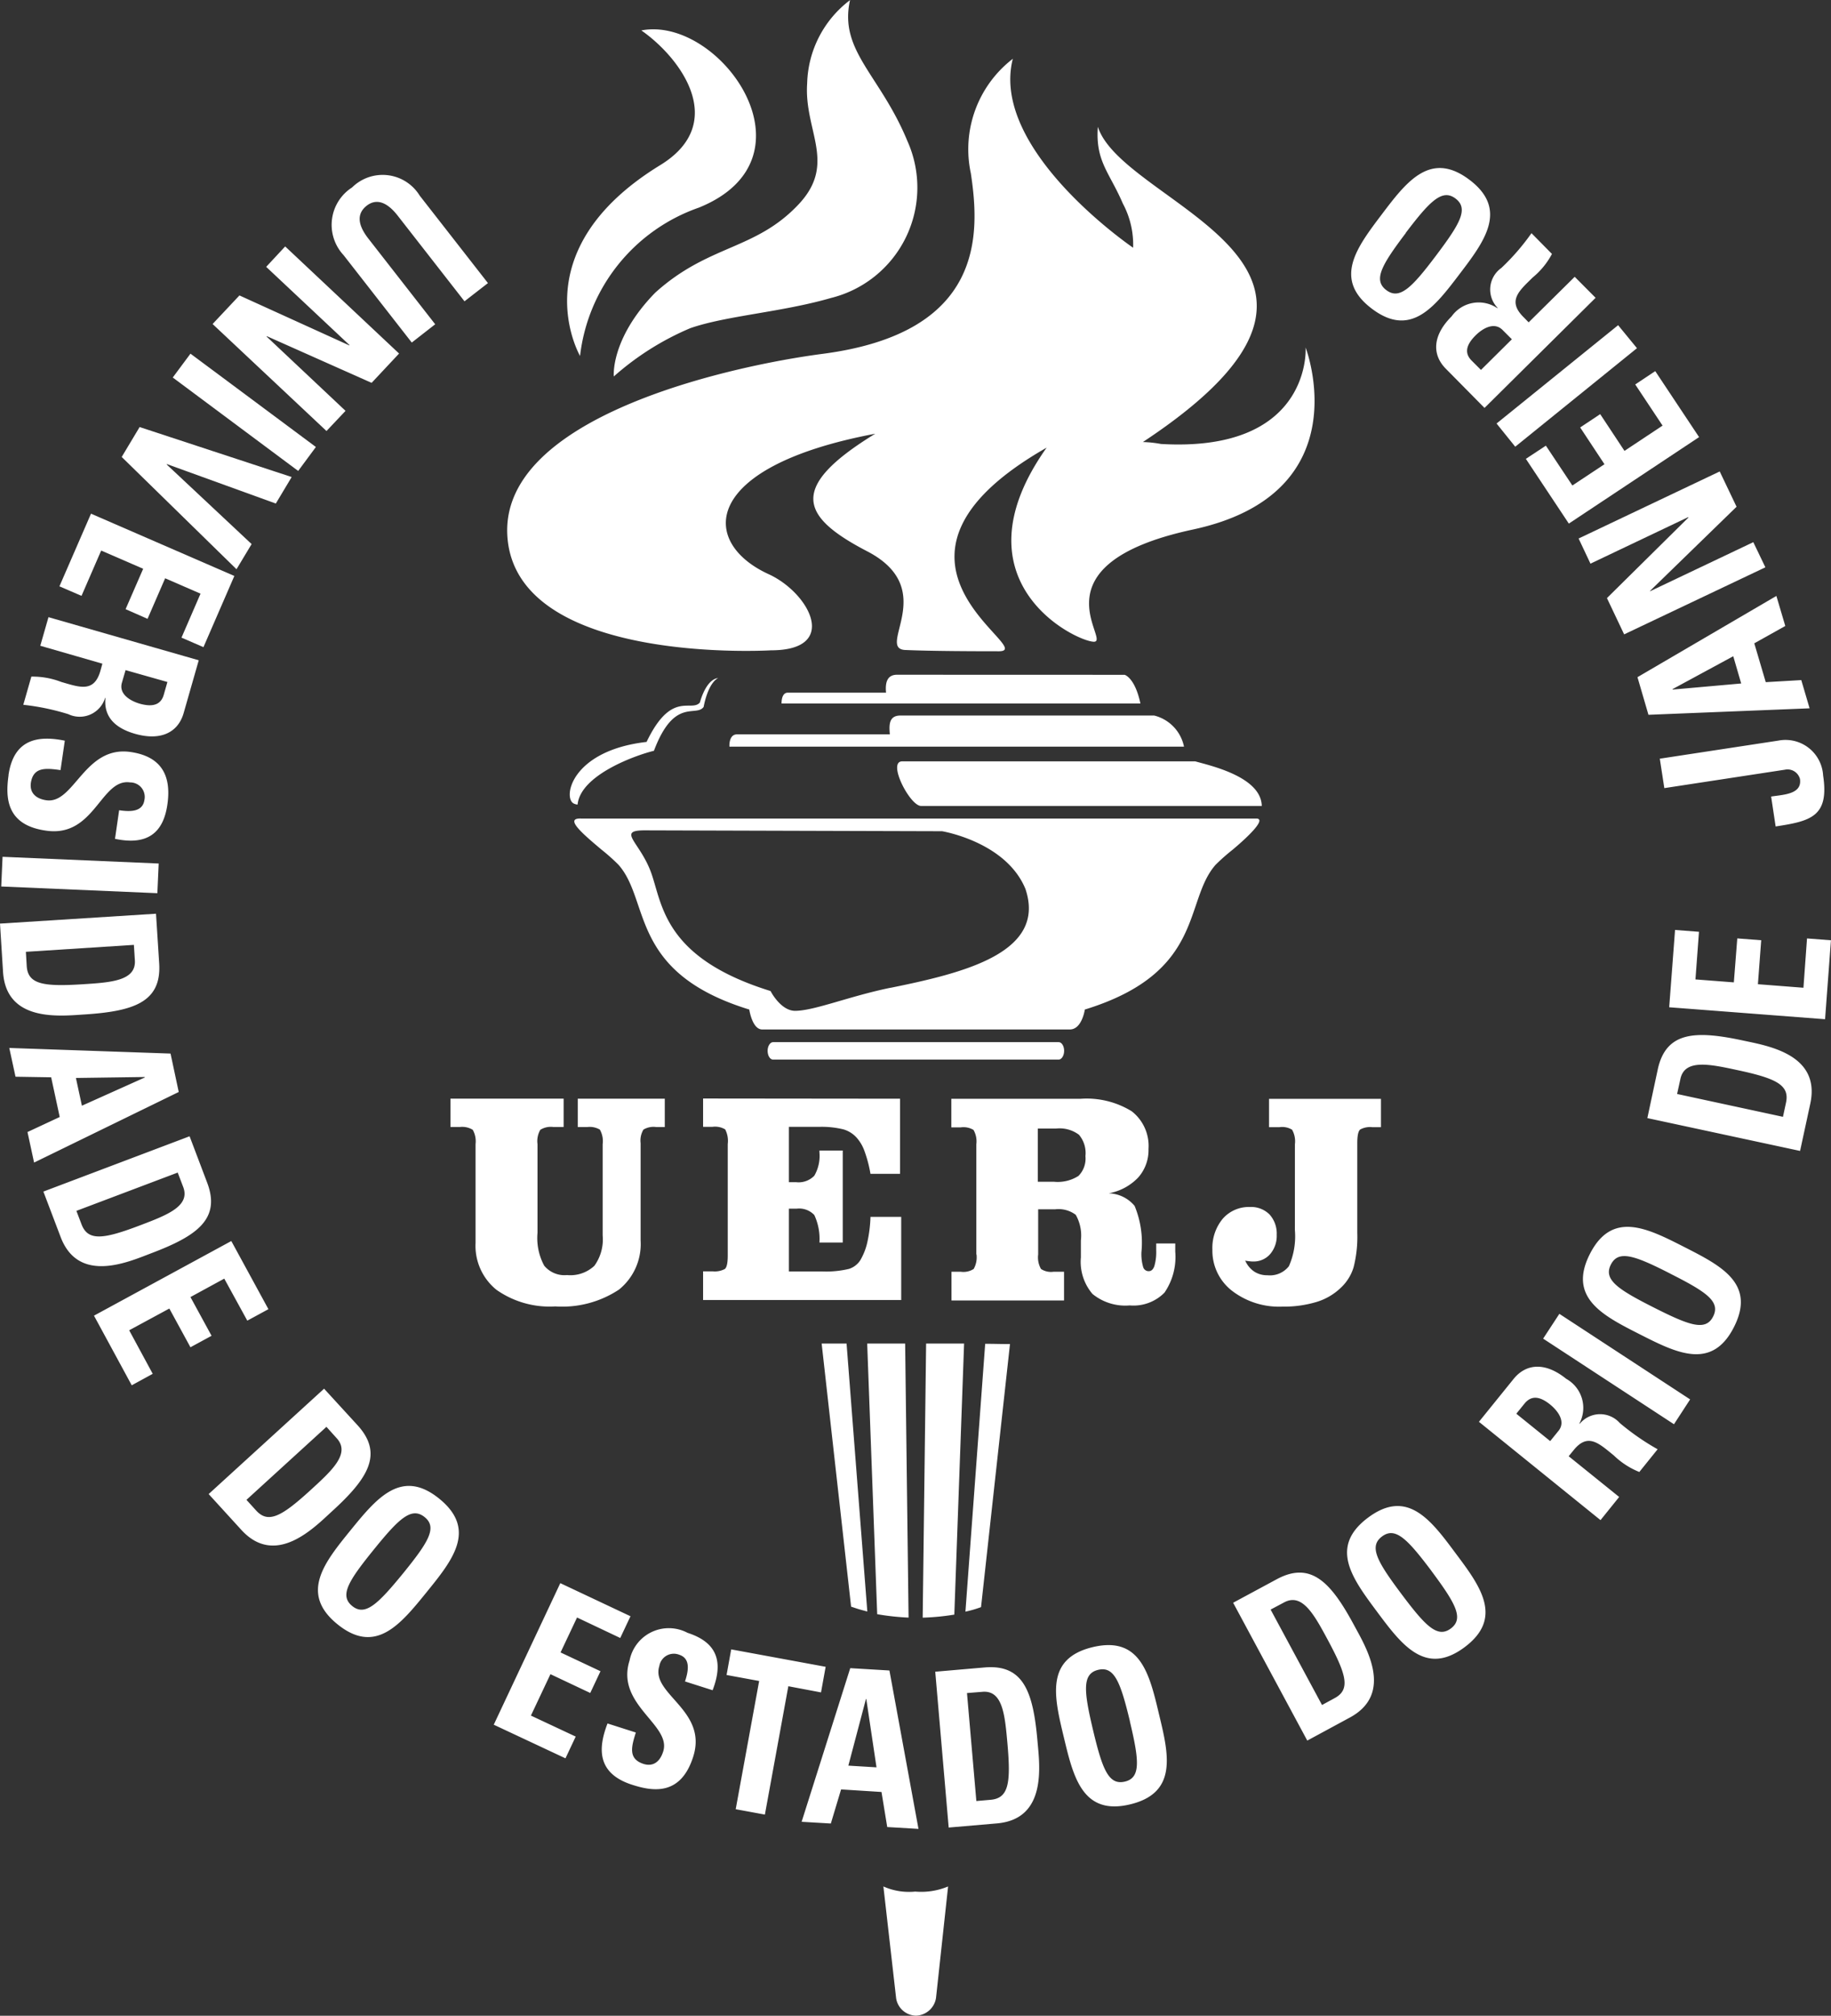
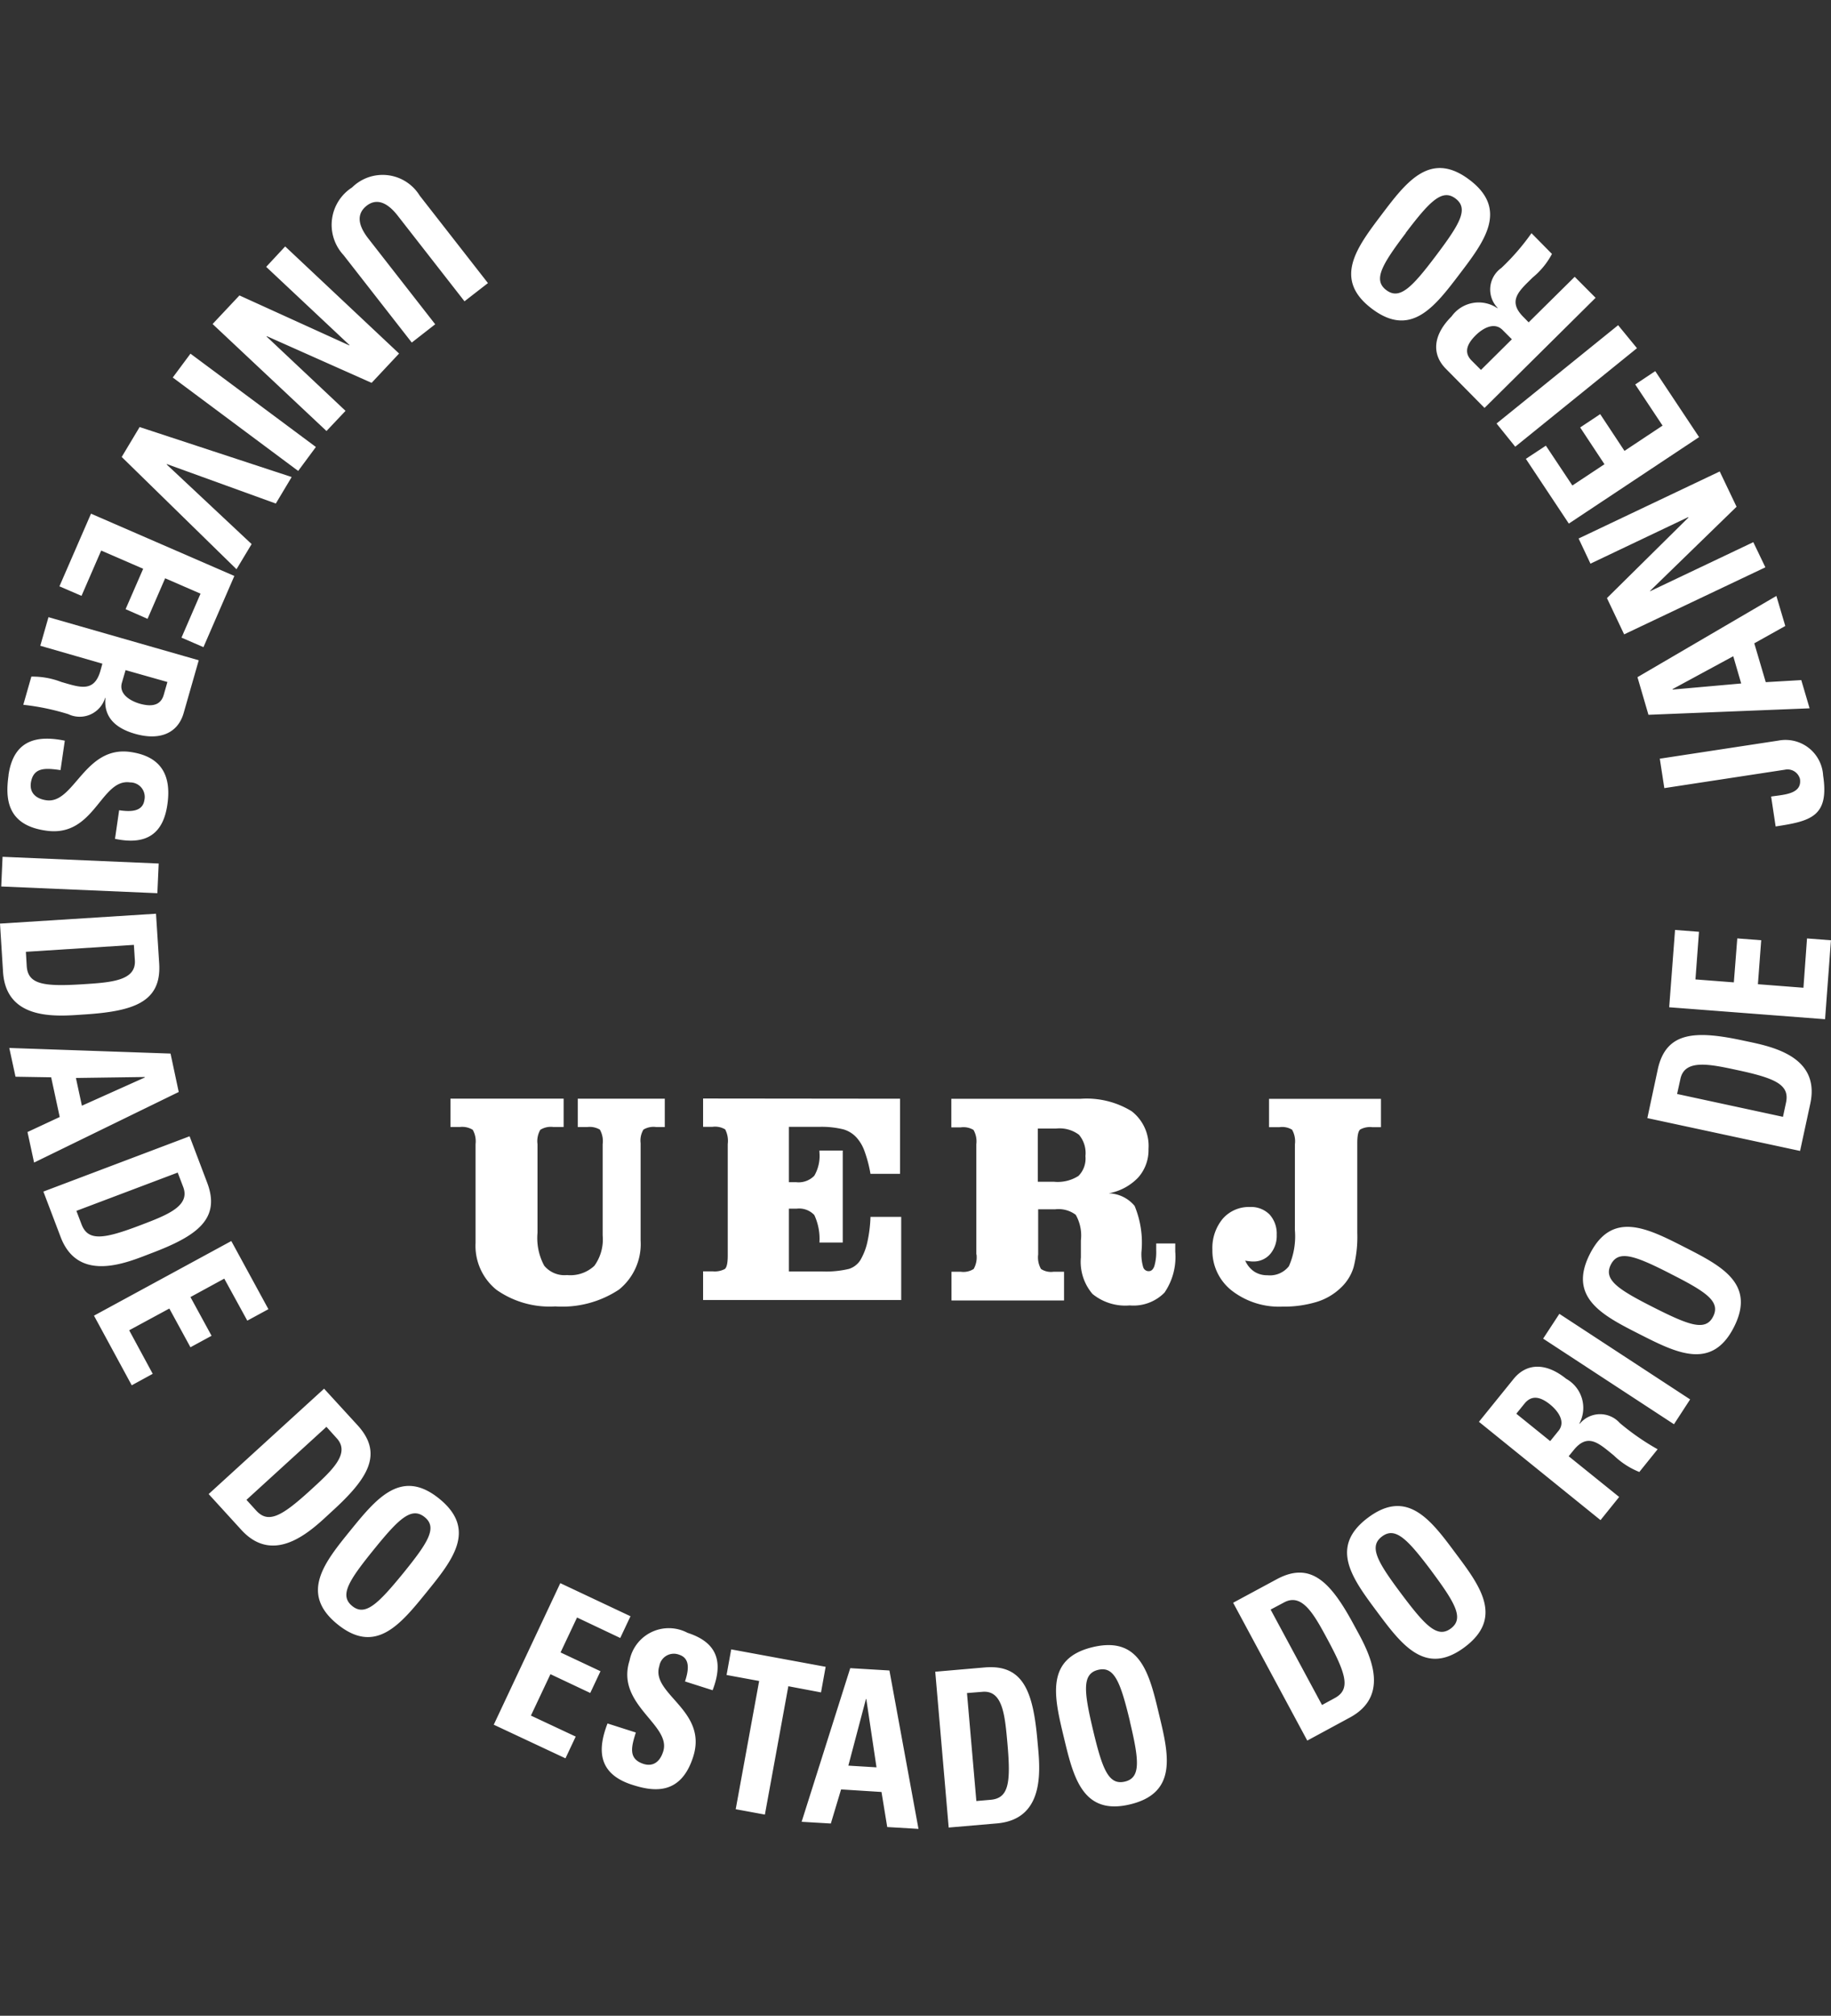
<svg xmlns="http://www.w3.org/2000/svg" id="_3125692642304" width="71.537" height="78.709" viewBox="0 0 71.537 78.709">
  <rect x="0" y="0" width="71.537" height="78.709" fill="#333333" stroke="none" />
  <g id="Grupo_19" data-name="Grupo 19" transform="translate(0 6.567)">
    <path id="Caminho_24" data-name="Caminho 24" d="M48.182,1430.938l1.7-.916c1.34-.72,2.122.124,3.024,1.8.444.825,1.579,2.656-.167,3.6l-1.664.9-2.895-5.38ZM1.574,1393.572l.32-1.116,5.871,1.683-.591,2.065c-.219.758-.9,1.092-1.9.806-.749-.215-1.23-.644-1.154-1.4l-.014,0a1.037,1.037,0,0,1-1.436.634,9.281,9.281,0,0,0-1.76-.367l.315-1.1a3.112,3.112,0,0,1,1.173.21c.7.2,1.273.429,1.521-.424l.081-.291-2.427-.7Zm4.521,10.464.124,1.932c.1,1.521-1,1.874-2.9,2-.94.057-3.071.324-3.2-1.655L0,1404.421l6.095-.386Zm-5.732,5.241,6.3.219.32,1.5-5.651,2.756-.258-1.192,1.259-.587-.334-1.55L.606,1410.4l-.243-1.121Zm7.044,3.448.687,1.812c.539,1.421-.405,2.084-2.184,2.756-.878.334-2.842,1.216-3.543-.639l-.672-1.769,5.713-2.16Zm5.256,9.858,1.307,1.426c1.025,1.125.4,2.089-1.011,3.372-.692.634-2.189,2.179-3.529.715l-1.278-1.4,4.512-4.116Zm1.025,5.537c1.021-1.254,1.993-2.447,3.477-1.24s.515,2.4-.506,3.658-1.989,2.447-3.477,1.24-.5-2.418.506-3.658Zm17.631,11.374,1.9-6,1.531.091,1.135,6.185-1.221-.072-.224-1.369-1.579-.1-.4,1.331-1.145-.067Zm5.222-5.861,1.931-.167c1.517-.129,1.893.959,2.06,2.852.081.94.4,3.067-1.583,3.238l-1.884.162-.525-6.085Zm5.022,2.556c-.377-1.569-.739-3.067,1.126-3.515s2.222,1.049,2.594,2.623c.377,1.555.739,3.066-1.126,3.515s-2.222-1.068-2.594-2.623Zm12.242-4.893c-.968-1.3-1.893-2.528-.358-3.677s2.456.086,3.419,1.383c.959,1.278,1.893,2.523.358,3.672s-2.466-.1-3.419-1.378Zm9.457-4.488-.73.906-4.75-3.839,1.35-1.669c.5-.62,1.25-.663,2.06-.01a1.3,1.3,0,0,1,.515,1.745l.014.01a1.031,1.031,0,0,1,1.564-.029,9.571,9.571,0,0,0,1.478,1.025l-.715.887a3.1,3.1,0,0,1-1-.649c-.568-.458-1.006-.9-1.569-.2l-.191.234,1.97,1.588Zm.8-6.352c-1.44-.73-2.814-1.426-1.946-3.133s2.241-1.011,3.682-.277,2.814,1.426,1.946,3.133-2.256,1-3.682.277Zm.3-8.441.405-1.893c.32-1.488,1.469-1.536,3.334-1.135.916.2,3.043.52,2.628,2.461l-.4,1.85-5.971-1.283Zm6.343-16-6.3.253-.429-1.469,5.427-3.172.348,1.173-1.211.677.448,1.517,1.388-.081.324,1.1Zm-9.181-16.849.816.82-4.34,4.3-1.507-1.526c-.558-.558-.52-1.312.219-2.046a1.3,1.3,0,0,1,1.788-.324l.014-.009a1.03,1.03,0,0,1,.143-1.56,8.918,8.918,0,0,0,1.178-1.359l.8.811a3.03,3.03,0,0,1-.754.92c-.515.51-1,.9-.367,1.536l.21.215,1.8-1.779Zm-4.493-.115c-.978,1.288-1.908,2.513-3.434,1.359s-.591-2.385.382-3.672,1.908-2.513,3.434-1.359.587,2.4-.382,3.672Zm-18.886,38.282v-4.292a.9.9,0,0,0-.11-.563.755.755,0,0,0-.5-.1h-.367v-1.116h5.046a3.362,3.362,0,0,1,2,.486,1.713,1.713,0,0,1,.658,1.474,1.608,1.608,0,0,1-.405,1.116,2.111,2.111,0,0,1-1.149.615,1.363,1.363,0,0,1,1.011.491,3.745,3.745,0,0,1,.267,1.8,1.8,1.8,0,0,0,.067.587.222.222,0,0,0,.219.162c.1,0,.172-.067.219-.2a1.946,1.946,0,0,0,.072-.61c0-.024,0-.072,0-.134s0-.1,0-.138h.744c0,.038,0,.091,0,.162s0,.124,0,.157a2.47,2.47,0,0,1-.42,1.6,1.7,1.7,0,0,1-1.359.5,2.027,2.027,0,0,1-1.455-.448,1.932,1.932,0,0,1-.453-1.426v-.663a1.639,1.639,0,0,0-.2-1,1.116,1.116,0,0,0-.811-.215h-.658v1.76a.921.921,0,0,0,.11.568.707.707,0,0,0,.486.11h.415v1.121H37.175v-1.121h.367a.738.738,0,0,0,.5-.11.921.921,0,0,0,.11-.568Zm13.506,17.6.491-.267c.625-.334.467-.911-.258-2.261-.534-.992-1-1.86-1.712-1.479l-.529.281Zm-35.563-53.2-2.666-3.415a1.735,1.735,0,0,1,.334-2.642,1.7,1.7,0,0,1,2.642.32l2.666,3.415-.916.711-2.613-3.348c-.463-.591-.873-.644-1.207-.386-.4.315-.353.749.062,1.283l2.613,3.348Zm-4.946-3.753,4.45,4.182-1.073,1.145-4.092-1.822-.01.014L13.5,1384.4l-.744.787-4.45-4.178,1.049-1.116,4.292,1.951.01-.01-3.257-3.057Zm-3.7,4.187,4.9,3.644-.692.935-4.9-3.648Zm3.954,4.817-.62,1.035-4.254-1.54-.01.014,3.319,3.109-.591.982L4.755,1386.2l.7-1.168Zm-7.84,1.431,5.6,2.432-1.207,2.78-.858-.372.744-1.717-1.383-.6-.687,1.583-.858-.377.687-1.578-1.641-.711-.768,1.769-.863-.372Zm1.35,6.109-.143.491c-.129.443.324.71.7.82.563.157.835,0,.935-.348l.143-.5Zm-4.574,4.1c.205-1.421,1.168-1.555,2.2-1.345l-.167,1.149c-.577-.081-1.064-.129-1.159.5-.052.391.2.62.606.677,1.087.157,1.488-2.146,3.291-1.884.944.138,1.641.658,1.436,2.055-.162,1.121-.8,1.6-2.046,1.335l.162-1.116c.448.067.92.062.987-.4a.567.567,0,0,0-.558-.687c-1.149-.167-1.383,2.16-3.281,1.884C.243,1400.577.21,1399.509.334,1398.632ZM.1,1401.813l6.1.262-.052,1.159-6.1-.262Zm.911,3.71.033.558c.048.706.639.806,2.165.71,1.126-.071,2.113-.133,2.06-.939l-.038-.6Zm4.645,4.907,0-.019-2.69.038.234,1.083Zm-2.671,5.208.2.525c.253.663.849.587,2.28.043,1.054-.4,1.979-.749,1.693-1.5l-.215-.563Zm.687,4.092,5.365-2.914,1.45,2.661-.825.448-.9-1.641-1.321.72.825,1.512-.825.448-.825-1.512-1.569.849.92,1.7-.82.448Zm5.957,7.192.377.415c.477.525,1,.234,2.132-.8.83-.758,1.564-1.426,1.016-2.022l-.4-.444Zm6.119,2.871c.987-1.216,1.35-1.793.839-2.2s-1,.057-1.984,1.273-1.35,1.788-.844,2.2S14.76,1431,15.748,1429.793Zm3.543,5.909,2.6-5.527,2.742,1.292-.4.849-1.688-.8-.644,1.364,1.56.734-.4.849-1.555-.734-.763,1.617,1.75.82-.4.849Zm5.408,2.346c-1.369-.439-1.345-1.407-.963-2.394l1.106.353c-.176.558-.305,1.03.3,1.226.377.119.644-.086.768-.482.339-1.049-1.869-1.827-1.312-3.558a1.562,1.562,0,0,1,2.265-1.078c1.078.348,1.44,1.049.978,2.241l-1.078-.343c.143-.434.215-.9-.229-1.044a.574.574,0,0,0-.773.439c-.353,1.1,1.908,1.722,1.321,3.548C26.6,1438.463,25.539,1438.32,24.7,1438.048Zm7.559-4.607-.181,1L30.8,1434.2l-.916,5.012-1.14-.21.916-5.007-1.273-.234.181-1Zm1.588,1.259h-.014l-.687,2.6,1.1.067Zm4.3,3.982.558-.048c.706-.062.792-.653.658-2.18-.1-1.121-.181-2.108-.982-2.036l-.6.048Zm6-3.114c-.367-1.521-.606-2.16-1.24-2.008s-.563.83-.2,2.356.606,2.156,1.24,2.008S44.505,1437.09,44.143,1435.568Zm11.784-5.866c-.94-1.249-1.412-1.741-1.936-1.349s-.186.982.754,2.237,1.412,1.746,1.936,1.355S56.862,1430.957,55.927,1429.7Zm4.636-5.074.324-.4c.291-.358-.019-.777-.324-1.026-.453-.367-.763-.329-1-.043l-.324.4Zm4.836-.658-5.112-3.343.634-.968L66.033,1423Zm-.134-5.876c-1.393-.711-2.036-.944-2.332-.358s.267.963,1.664,1.669,2.036.944,2.332.358S66.663,1418.8,65.265,1418.094Zm4.392-6.128.119-.553c.148-.691-.391-.949-1.889-1.269-1.1-.238-2.07-.443-2.237.343l-.129.587Zm1.645-3.811-6.09-.467.229-3.019.935.072-.138,1.86,1.5.115.134-1.717.935.072-.129,1.717,1.779.138L70.6,1405l.935.072Zm-6.457-10.173,4.631-.706a1.472,1.472,0,0,1,1.75,1.359c.243,1.607-.482,1.784-1.855,1.993l-.176-1.168c.482-.076,1.216-.086,1.126-.687a.5.5,0,0,0-.582-.362l-4.717.72Zm.5-2.718,0,.019,2.68-.238-.31-1.064Zm3.625-4.755-5.518,2.618-.672-1.416,3.186-3.148-.01-.014-3.82,1.817-.463-.982,5.513-2.618.658,1.378-3.381,3.286,0,.014,4.035-1.917Zm-2.59-5.084-5.089,3.377-1.679-2.528.782-.515,1.035,1.555,1.254-.83-.949-1.436.782-.52.949,1.435,1.488-.987-1.068-1.607.782-.52Zm-2.427-3.472L59.2,1385.8l-.73-.906,4.75-3.839Zm-4.888-.348-.362-.362c-.324-.329-.777-.067-1.054.21-.415.41-.415.725-.153.987l.362.362Zm-4.14-4.154c-.944,1.25-1.288,1.836-.768,2.232s1-.091,1.941-1.34,1.288-1.836.768-2.232S55.865,1376.207,54.921,1377.452ZM21,1416.5a2.27,2.27,0,0,0,.262,1.278,1.027,1.027,0,0,0,.892.367,1.371,1.371,0,0,0,1.068-.362,1.754,1.754,0,0,0,.324-1.183v-3.567a.911.911,0,0,0-.11-.568.786.786,0,0,0-.491-.1h-.372v-1.106h3.4v1.106h-.334a.764.764,0,0,0-.5.1.829.829,0,0,0-.11.529v3.8a2.285,2.285,0,0,1-.844,1.917,4.014,4.014,0,0,1-2.489.658,3.609,3.609,0,0,1-2.3-.649,2.21,2.21,0,0,1-.816-1.831v-3.858a.915.915,0,0,0-.11-.558.784.784,0,0,0-.5-.11H17.6v-1.106h4.421v1.106h-.405a.772.772,0,0,0-.506.11.881.881,0,0,0-.11.558Zm14.164-5.241v2.933H34.009a4.986,4.986,0,0,0-.238-.9,1.568,1.568,0,0,0-.305-.515,1.107,1.107,0,0,0-.506-.319,3.557,3.557,0,0,0-.968-.1H30.823v2.161h.286a.854.854,0,0,0,.706-.253,1.544,1.544,0,0,0,.2-.916v-.067h.911v3.591h-.911a2.193,2.193,0,0,0-.2-1.073.811.811,0,0,0-.692-.248h-.3v2.451H32.13a3.842,3.842,0,0,0,1.04-.1.822.822,0,0,0,.439-.334,2.423,2.423,0,0,0,.272-.682,5.309,5.309,0,0,0,.129-1.016h1.2v3.248H27.47v-1.121h.372a.837.837,0,0,0,.477-.091c.076-.062.114-.234.114-.525v-4.354a.977.977,0,0,0-.1-.572.772.772,0,0,0-.5-.1H27.47v-1.106Zm5.384,3.243h.639a1.5,1.5,0,0,0,.949-.229.961.961,0,0,0,.272-.772,1.107,1.107,0,0,0-.253-.835,1.266,1.266,0,0,0-.887-.243h-.72Zm10.044-1.464a.921.921,0,0,0-.11-.568.739.739,0,0,0-.491-.1h-.41v-1.106h4.373v1.106h-.339a.8.8,0,0,0-.472.091c-.076.062-.114.238-.114.525v3.515a4.8,4.8,0,0,1-.143,1.335,1.807,1.807,0,0,1-.482.787,2.356,2.356,0,0,1-.954.568,4.416,4.416,0,0,1-1.35.186,3.013,3.013,0,0,1-1.974-.625,1.979,1.979,0,0,1-.758-1.6,1.783,1.783,0,0,1,.405-1.207,1.352,1.352,0,0,1,1.059-.458,1.017,1.017,0,0,1,.768.291,1.107,1.107,0,0,1,.281.792,1.091,1.091,0,0,1-.258.758.845.845,0,0,1-.668.286.723.723,0,0,1-.143-.01,1.013,1.013,0,0,1-.162-.024,1,1,0,0,0,.353.429.918.918,0,0,0,.515.143.941.941,0,0,0,.839-.353,2.886,2.886,0,0,0,.234-1.412Z" transform="translate(0 -1374.924)" fill="#fff" fill-rule="evenodd" />
  </g>
  <g id="Grupo_20" data-name="Grupo 20" transform="translate(22.26 26.349)">
-     <path id="Caminho_25" data-name="Caminho 25" d="M4694.31,5528.613h-26.378c-.658-.024.057.586.806,1.216a7.676,7.676,0,0,1,.658.586c1.259,1.412.4,4.207,5.113,5.656,0,0,.114.778.505.778s11.542,0,12.019,0,.586-.778.586-.778c4.717-1.45,3.854-4.244,5.113-5.656a7.881,7.881,0,0,1,.663-.586c.749-.629,1.307-1.221.916-1.216Zm-15.194,20.5.391,10.568a9.6,9.6,0,0,0,1.226.133l-.134-10.7Zm-6.539-25.028c-.338.386-1.111-.491-2.08,1.536-2.947.339-3.286,2.194-2.842,2.408.167.067.148.023.148.023.134-1.173,2.351-1.936,2.981-2.084.792-2.1,1.635-1.3,1.941-1.712.2-1.006.567-1.125.567-1.125S4672.863,5523.1,4672.577,5524.087Zm7.172,46.227a2.46,2.46,0,0,0,1.245.2,2.719,2.719,0,0,0,1.283-.2l-.472,4.354a.816.816,0,0,1-.787.691.8.8,0,0,1-.772-.687Zm4.946-21.179c-.425,0-.544-.01-.969-.01l-.772,10.459a4.488,4.488,0,0,0,.61-.177Zm-3.277-.019-.133,10.64,0,.062a9.174,9.174,0,0,0,1.235-.119l.382-10.583Zm-3.108,0h-.973l1.15,10.272c.323.109.267.091.634.191Zm8.5-11.432c0,.19-.1.343-.215.343h-11.155c-.119,0-.214-.153-.214-.343h0c0-.186.1-.338.214-.338h11.155c.12,0,.215.153.215.338Zm-6.4-13.091c-.472,0-.434.415-.41.734h-5.966c-.339,0-.3.481-.3.481h17.76a1.576,1.576,0,0,0-1.168-1.216Zm-.128-1.593c-.262,0-.487.138-.429.7h-3.84c-.262,0-.243.424-.243.424l14.021,0c-.214-1.012-.615-1.121-.615-1.121Zm-.258,12.223c-1.593.325-2.98.9-3.725.9-.567,0-.959-.773-.959-.773-4.129-1.278-4.22-3.333-4.649-4.574s-1.393-1.7-.262-1.7l11.612.034s2.5.41,3.258,2.255C4686.131,5533.85,4682.9,5534.641,4680.026,5535.223Zm14.508-7.1c-.024-1.149-2.05-1.583-2.6-1.741h-11.446c-.6,0,.3,1.741.734,1.741Z" transform="translate(-4667.495 -5523)" fill="#fff" fill-rule="evenodd" />
-   </g>
-   <path id="Caminho_26" data-name="Caminho 26" d="M4186.029,11.568c.02.267.058,4.1-5.651,3.768a4.609,4.609,0,0,0-.706-.076c10.5-6.93-.749-9.171-1.76-12.309-.1,1.35.453,1.774.978,3a3.394,3.394,0,0,1,.4,1.722s-5.609-3.811-4.7-7.378a4.456,4.456,0,0,0-1.641,4.469c.362,2.389.534,6.233-5.8,7.054-3.467.453-12.857,2.456-12.29,7.311s10.287,4.264,10.287,4.264c2.671,0,1.521-2.208-.062-2.957-2.732-1.226-2.738-4.206,4.13-5.5-3.42,2.094-2.914,3.233-.339,4.578,2.919,1.493.291,3.863,1.555,3.868.982.043,2.709.048,3.625.048,1.578-.024-5.928-3.51,1.855-7.95-3.682,5.194,1.092,7.545,1.836,7.578s-2.494-3.014,3.887-4.383C4188.218,17.258,4186.029,11.568,4186.029,11.568Zm-28.348.334a6.984,6.984,0,0,1,4.641-5.794c4.8-1.941.825-7.511-2.246-6.92,1.512,1.049,3.434,3.605.744,5.256C4155.312,7.815,4157.682,11.9,4157.682,11.9Zm2.934-2.47C4158.86,11.234,4159,12.7,4159,12.7a10.877,10.877,0,0,1,2.985-1.884c1.407-.491,3.586-.625,5.509-1.183a4.44,4.44,0,0,0,2.976-6.128c-1.068-2.59-2.68-3.515-2.241-5.5a4.205,4.205,0,0,0-1.674,3.248c-.129,1.855,1.173,3.119-.33,4.721C4164.535,7.777,4162.709,7.538,4160.615,9.432Z" transform="translate(-4135.019 2)" fill="#fff" fill-rule="evenodd" />
+     </g>
</svg>